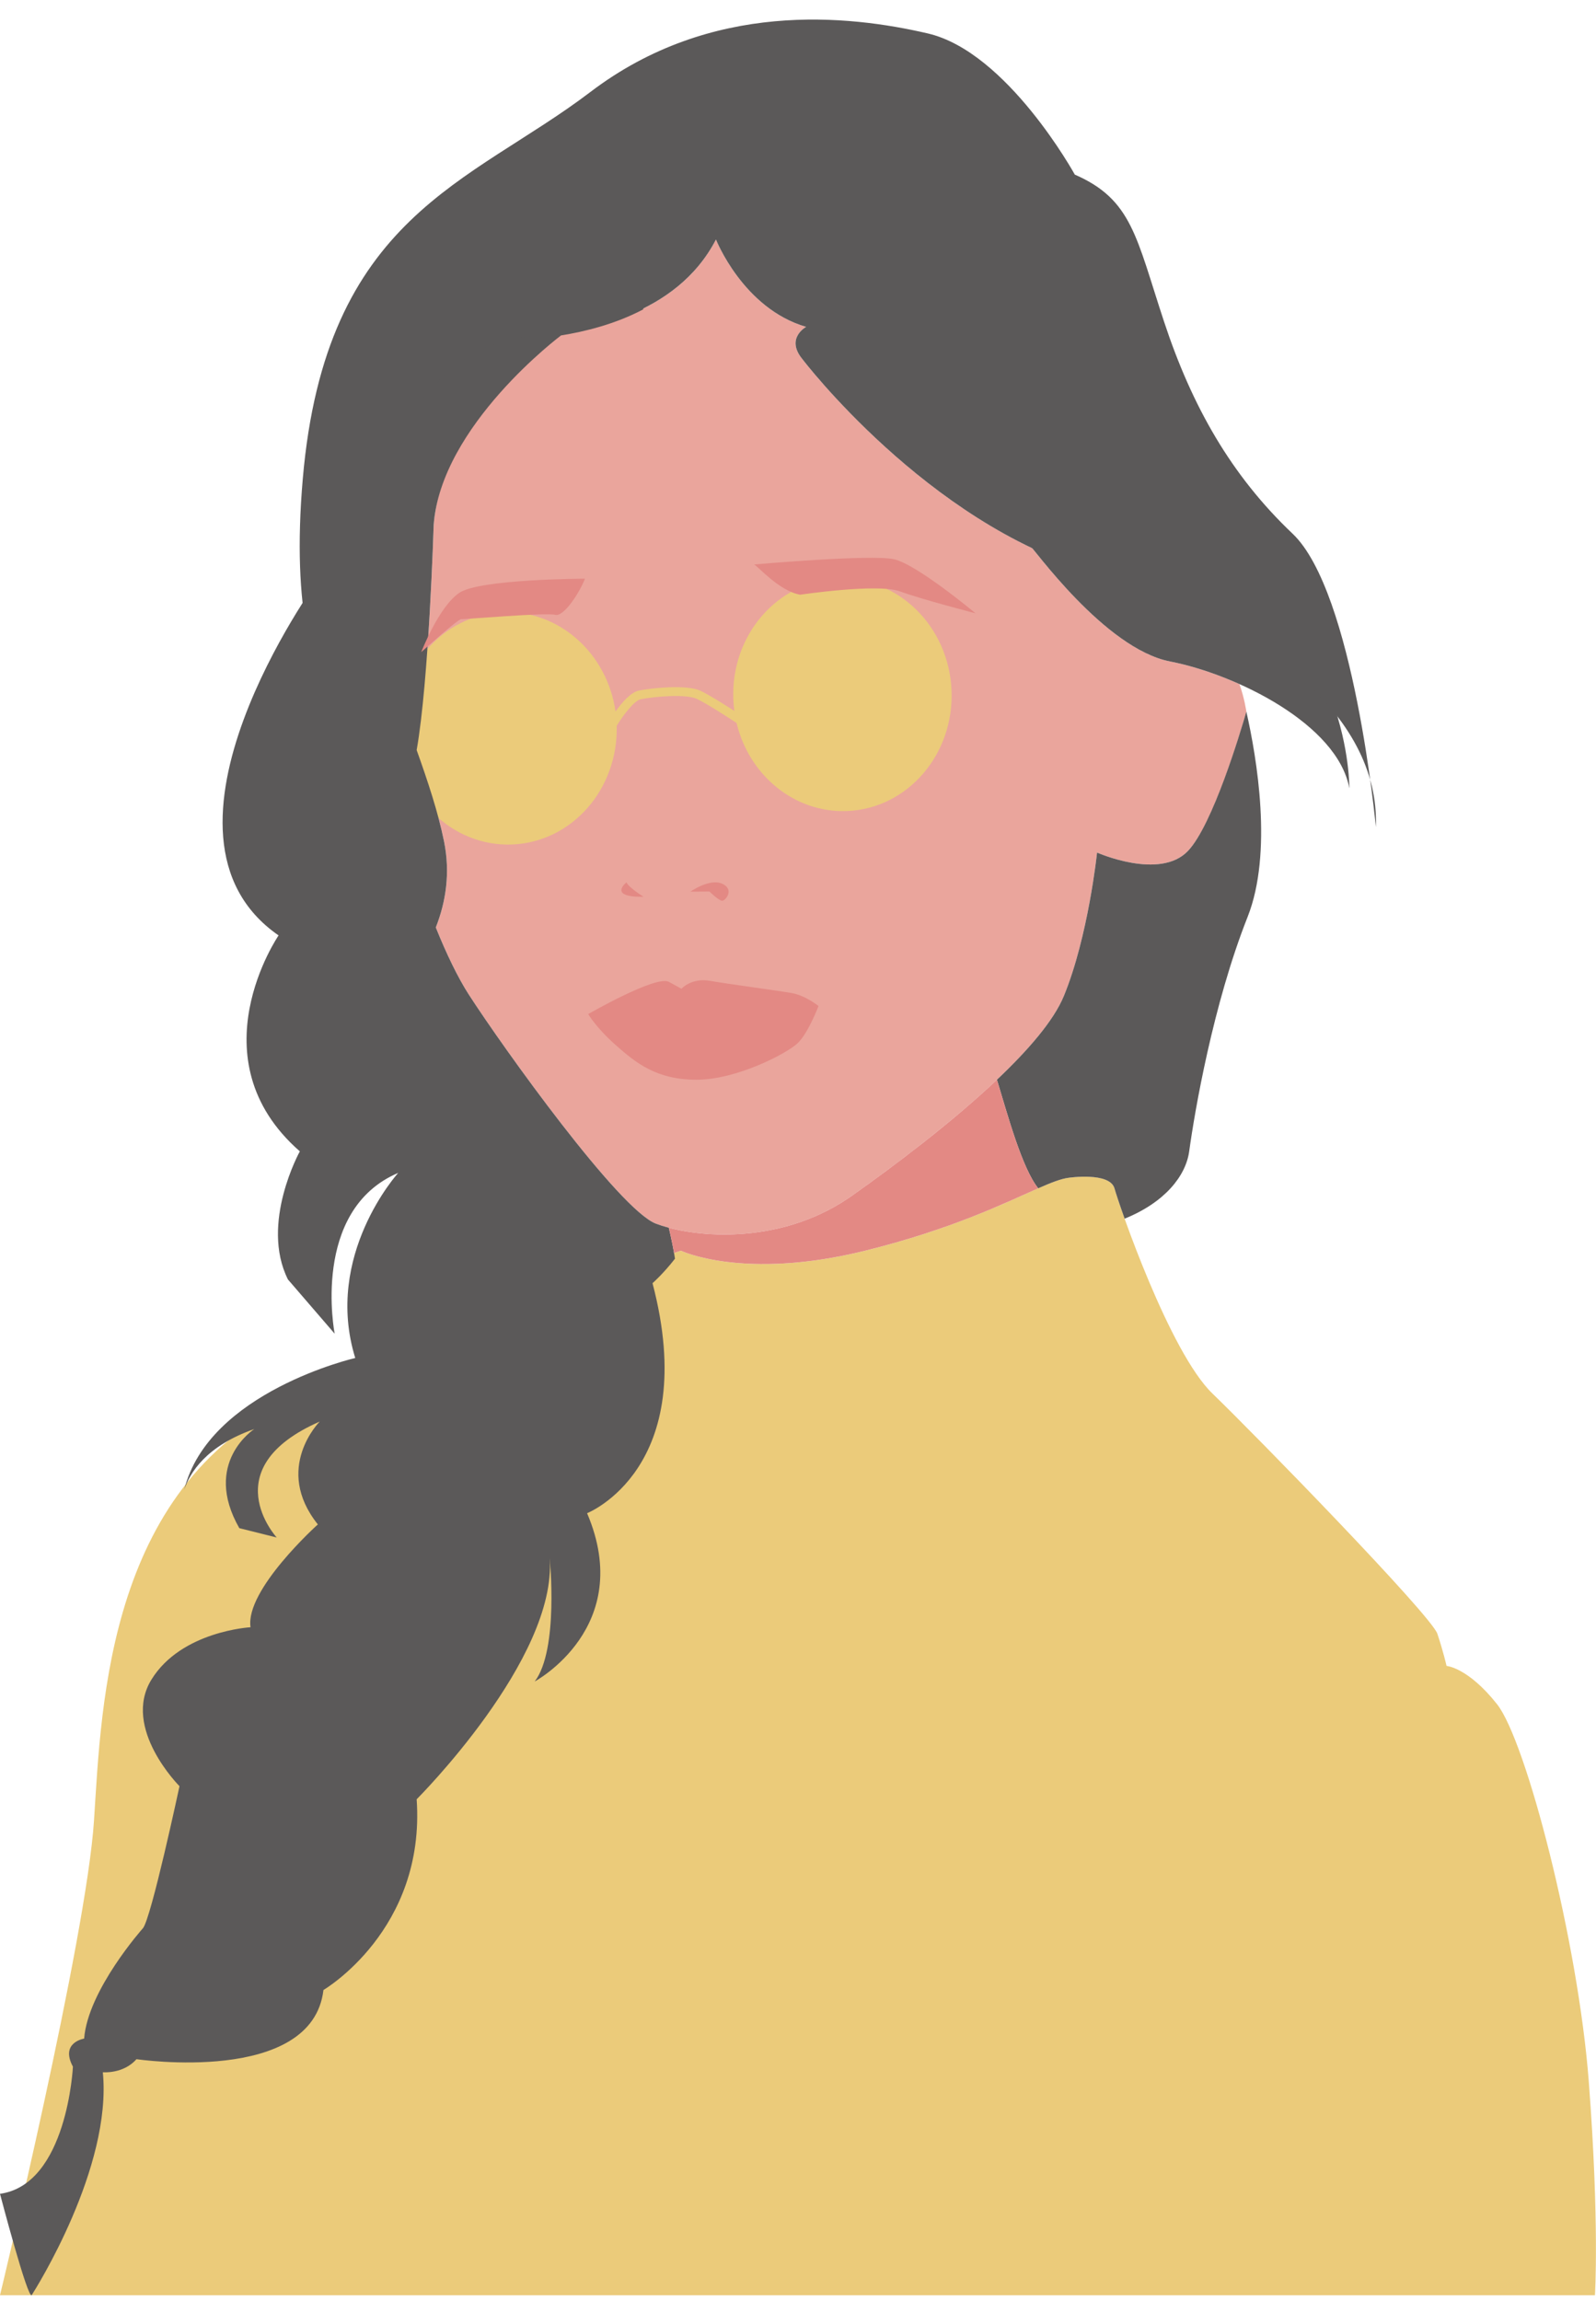
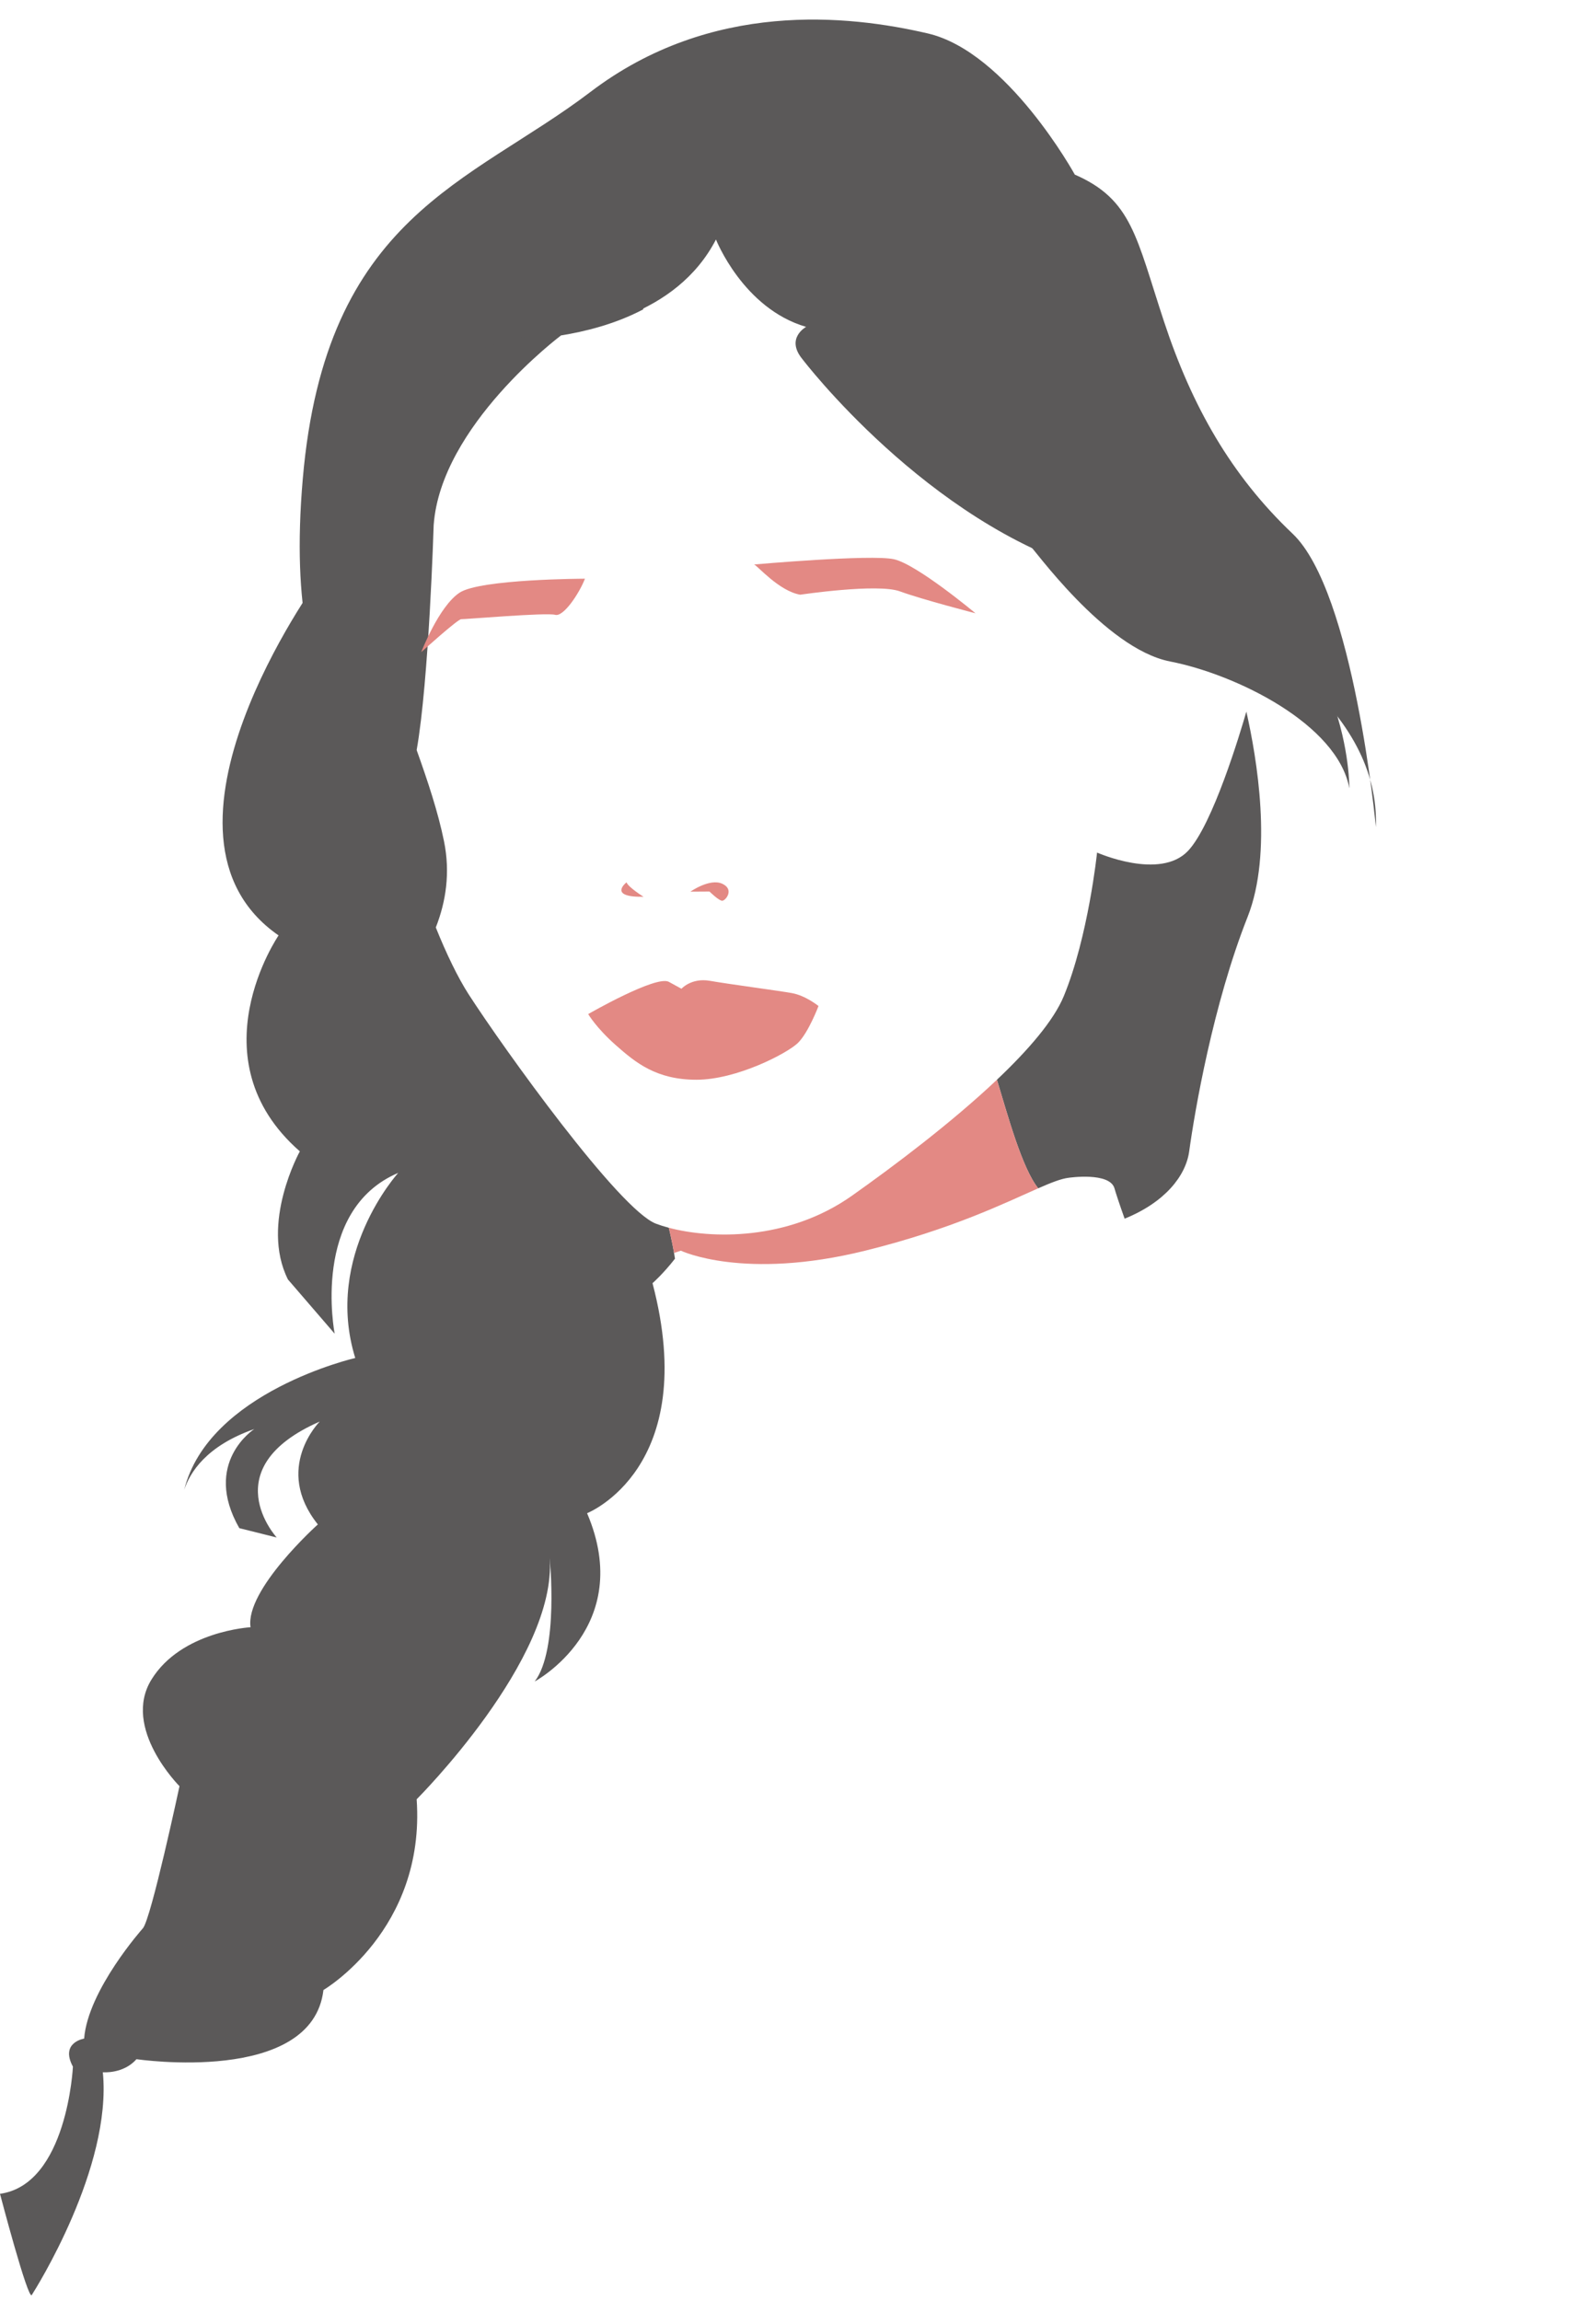
<svg xmlns="http://www.w3.org/2000/svg" fill="#000000" height="505.5" preserveAspectRatio="xMidYMid meet" version="1" viewBox="0.0 -4.3 350.7 505.5" width="350.7" zoomAndPan="magnify">
  <defs>
    <clipPath id="a">
-       <path d="M 0 122 L 350.691 122 L 350.691 500 L 0 500 Z M 0 122" />
-     </clipPath>
+       </clipPath>
  </defs>
  <g>
    <g id="change1_1">
-       <path d="M 272.348 146.004 C 273.477 149.164 273.871 152.055 273.871 152.055 C 273.871 152.055 267.219 176.102 261.066 182.641 C 254.91 189.18 241.066 183.023 241.066 183.023 C 241.066 183.023 239.141 201.484 233.758 214.562 C 228.371 227.641 202.988 247.258 187.219 258.41 C 171.449 269.566 152.215 267.645 144.141 264.566 C 136.062 261.488 110.676 226.102 102.984 214.18 C 100.637 210.539 98.074 205.234 95.766 199.48 C 97.98 193.836 98.977 187.465 97.566 180.543 C 96.27 174.168 94.023 167.414 91.555 160.504 C 94.258 145.262 95.293 111.102 95.293 111.102 C 96.375 95.648 109.465 78.387 117.109 69.527 C 117.738 69.457 118.355 69.395 118.957 69.34 C 128.219 68.461 148.547 65.27 157.324 48.324 C 157.324 48.324 163.277 63.48 177.133 67.52 C 177.133 67.52 172.531 70.004 176.312 74.602 C 176.312 74.602 197.246 102.133 226.824 116.152 C 230.145 120.207 244.18 138.516 257.121 141.039 C 261.699 141.934 267.066 143.641 272.348 146.004" fill="#eaa59c" />
-     </g>
+       </g>
    <g clip-path="url(#a)" id="change2_1">
      <path d="M 209.086 147.371 C 208.492 133.277 197.281 122.305 184.039 122.863 C 170.801 123.418 160.551 135.293 161.141 149.387 C 161.176 150.238 161.254 151.078 161.363 151.902 C 159.129 150.461 155.777 148.352 153.965 147.496 C 150.82 146.012 142.934 146.922 140.418 147.422 C 138.645 147.773 136.695 150.008 135.25 152.031 C 133.445 139.262 122.836 129.695 110.453 130.215 C 97.215 130.77 86.965 142.645 87.555 156.738 C 88.148 170.828 99.359 181.805 112.598 181.246 C 125.695 180.695 135.863 169.066 135.508 155.176 C 137.074 152.637 139.414 149.609 140.797 149.336 C 143.953 148.707 150.773 148.145 153.133 149.262 C 155.312 150.289 160.094 153.395 161.855 154.551 C 164.594 166.062 174.617 174.383 186.184 173.895 C 199.426 173.34 209.676 161.465 209.086 147.371 Z M 149.617 270.5 C 149.617 270.5 163.41 277.105 190.102 270.5 C 216.793 263.895 229.102 255.152 234.816 254.48 C 234.816 254.48 243.895 253.137 244.902 256.836 C 245.91 260.531 257.008 292.809 266.422 301.887 C 275.836 310.965 314.496 350.637 315.844 354.668 C 317.188 358.703 317.859 361.73 317.859 361.73 C 317.859 361.73 322.566 362.066 328.953 370.137 C 335.34 378.203 346.773 422.246 349.125 453.176 C 351.48 484.105 350.469 500 350.469 500 L 0 500 C 0 500 18.977 421.574 20.656 395.688 C 22.34 369.797 23.699 321.051 65.887 302.559 C 108.07 284.066 149.617 270.5 149.617 270.5" fill="#ebcb7a" />
    </g>
    <g id="change3_1">
      <path d="M 148.32 272.254 C 147.996 270.023 147.395 267.285 146.965 265.461 C 145.918 265.184 144.969 264.879 144.141 264.566 C 136.062 261.488 110.676 226.102 102.984 214.18 C 100.637 210.539 98.07 205.234 95.762 199.48 C 97.98 193.836 98.977 187.465 97.566 180.543 C 96.27 174.168 94.023 167.414 91.555 160.504 C 94.258 145.262 95.293 111.102 95.293 111.102 C 96.832 89.176 123.281 69.402 123.281 69.398 C 128.48 68.562 135.109 66.953 141.336 63.68 C 141.188 50.535 141.047 40.867 140.504 41.004 C 138.863 41.41 88.738 64.828 87.508 68.527 C 86.273 72.227 71.484 122.758 71.484 122.758 L 69.844 123.168 C 69.844 123.168 29.168 179.043 61.215 201.227 C 61.215 201.227 42.617 228.332 65.887 248.672 C 65.887 248.672 57.105 264.496 63.27 276.82 L 73.539 288.734 C 73.539 288.734 68.199 261.617 87.508 253.402 C 87.508 253.402 71.074 271.48 78.059 294.074 C 78.059 294.074 45.789 301.512 40.473 323.059 C 41.691 319.312 45.281 313.395 55.875 309.688 C 55.875 309.688 44.371 317.082 52.586 331.461 L 60.805 333.516 C 60.805 333.516 46.836 318.312 70.254 308.043 C 70.254 308.043 59.98 318.312 69.844 330.641 C 69.844 330.641 53.82 345.02 55.051 353.234 C 55.051 353.234 39.852 354.059 33.277 364.738 C 26.703 375.422 39.441 388.156 39.441 388.156 C 39.441 388.156 33.207 417.324 31.395 419.379 C 31.395 419.379 19.309 432.938 18.488 443.617 C 18.488 443.617 13.148 444.438 16.023 449.781 C 16.023 449.781 14.789 475.664 0 477.719 C 0 477.719 6.164 501.23 6.984 499.949 C 7.805 498.668 24.648 471.965 22.598 451.012 C 22.598 451.012 27.113 451.422 29.992 448.137 C 29.992 448.137 68.609 453.891 71.074 432.938 C 71.074 432.938 93.551 419.789 91.555 391.031 C 91.555 391.031 122.43 360.219 120.785 338.035 C 120.785 338.035 122.84 358.164 117.496 365.148 C 117.496 365.148 139.684 353.234 129.004 328.176 C 129.004 328.176 154.062 318.312 143.383 277.641 C 143.383 277.641 145.711 275.602 148.32 272.254 Z M 226.109 115.352 C 226.84 115.695 242.664 138.223 257.121 141.039 C 271.574 143.859 293.906 154.789 296.504 168.906 C 296.504 168.906 296.879 133.98 264.926 119.117 C 232.973 104.258 226.109 115.352 226.109 115.352 Z M 274.145 197.164 C 266.527 216.418 262.508 239.953 261.309 248.672 C 260.562 254.086 255.953 259.887 247.121 263.465 C 245.934 260.141 245.141 257.699 244.902 256.836 C 243.895 253.137 234.816 254.48 234.816 254.48 C 233.176 254.676 230.98 255.539 228.062 256.824 C 228.086 256.812 228.109 256.805 228.129 256.793 C 224.586 252.375 221.441 240.781 219.062 232.938 C 219.055 232.941 219.047 232.949 219.043 232.953 C 225.953 226.414 231.543 219.938 233.758 214.562 C 239.141 201.484 241.066 183.023 241.066 183.023 C 241.066 183.023 254.91 189.18 261.066 182.641 C 266.504 176.859 272.543 156.664 273.871 152.055 C 276.176 162.238 279.715 183.082 274.145 197.164" fill="#5b5959" />
    </g>
    <g id="change4_1">
      <path d="M 100.98 125.922 C 105.539 122.902 128.531 122.852 128.531 122.852 C 127.398 125.863 123.859 131.32 121.98 130.785 C 120.102 130.246 102.094 131.789 101.352 131.746 C 100.605 131.707 92.562 138.988 92.562 138.988 C 92.562 138.988 96.418 128.938 100.98 125.922 Z M 196.418 118.57 C 201.488 119.691 214.352 130.449 214.352 130.449 C 214.352 130.449 202.684 127.445 197.762 125.637 C 192.844 123.828 175.844 126.367 175.844 126.367 C 171.18 125.582 166.383 119.93 165.703 119.727 C 165.703 119.727 191.348 117.453 196.418 118.57 Z M 129.246 218.512 C 129.246 218.512 144.184 209.91 146.965 211.426 C 149.742 212.945 149.742 212.945 149.742 212.945 C 149.742 212.945 151.926 210.48 156.02 211.207 C 160.117 211.934 171 213.352 174.035 213.906 C 177.074 214.465 179.855 216.742 179.855 216.742 C 179.855 216.742 177.66 222.562 175.344 224.84 C 173.023 227.117 161.891 232.938 153.031 232.938 C 144.176 232.938 139.621 229.141 135.32 225.344 C 131.02 221.551 129.246 218.512 129.246 218.512 Z M 137.668 189.562 C 138.043 190.633 141.41 192.738 141.41 192.738 C 133.426 192.863 137.668 189.562 137.668 189.562 Z M 155.902 191.586 C 155.902 191.586 157.945 193.609 158.695 193.609 C 159.441 193.609 161.441 191.113 158.695 189.867 C 155.949 188.621 151.707 191.613 151.707 191.613 Z M 219.062 232.938 C 221.441 240.781 224.586 252.375 228.129 256.793 C 220.902 259.973 209.176 265.781 190.102 270.5 C 163.41 277.105 149.617 270.5 149.617 270.5 C 149.617 270.5 149.098 270.672 148.117 270.996 C 147.781 269.059 147.316 266.953 146.965 265.461 C 156.129 267.898 173.062 268.422 187.219 258.41 C 196.516 251.836 209.148 242.32 219.062 232.938" fill="#e38984" />
    </g>
    <g id="change5_1">
      <path d="M 177.133 67.52 C 163.277 63.48 157.324 48.324 157.324 48.324 C 148.547 65.27 128.219 68.461 118.957 69.34 C 109.699 70.215 97.508 72.031 84.105 96.234 C 70.703 120.434 91.777 153.277 96.855 179.621 C 101.93 205.965 72.527 224.152 72.527 224.152 C 79.379 220.816 90.246 205.84 88.055 182.934 C 85.863 160.027 61.535 158.797 66.531 100.914 C 71.523 43.031 103.242 36.066 129.746 15.898 C 156.25 -4.27 186.402 -1.027 203.887 3.051 C 221.367 7.133 236.176 34.066 236.176 34.066 C 248.777 39.555 249.66 47.84 255.797 66.406 C 261.926 84.973 270.531 100.156 284.027 112.957 C 297.523 125.758 302.328 177.414 302.328 177.414 C 303.281 152.703 276.523 131.863 240.121 121.254 C 203.719 110.645 176.312 74.602 176.312 74.602 C 172.531 70.004 177.133 67.52 177.133 67.52" fill="#5b5959" />
    </g>
  </g>
</svg>